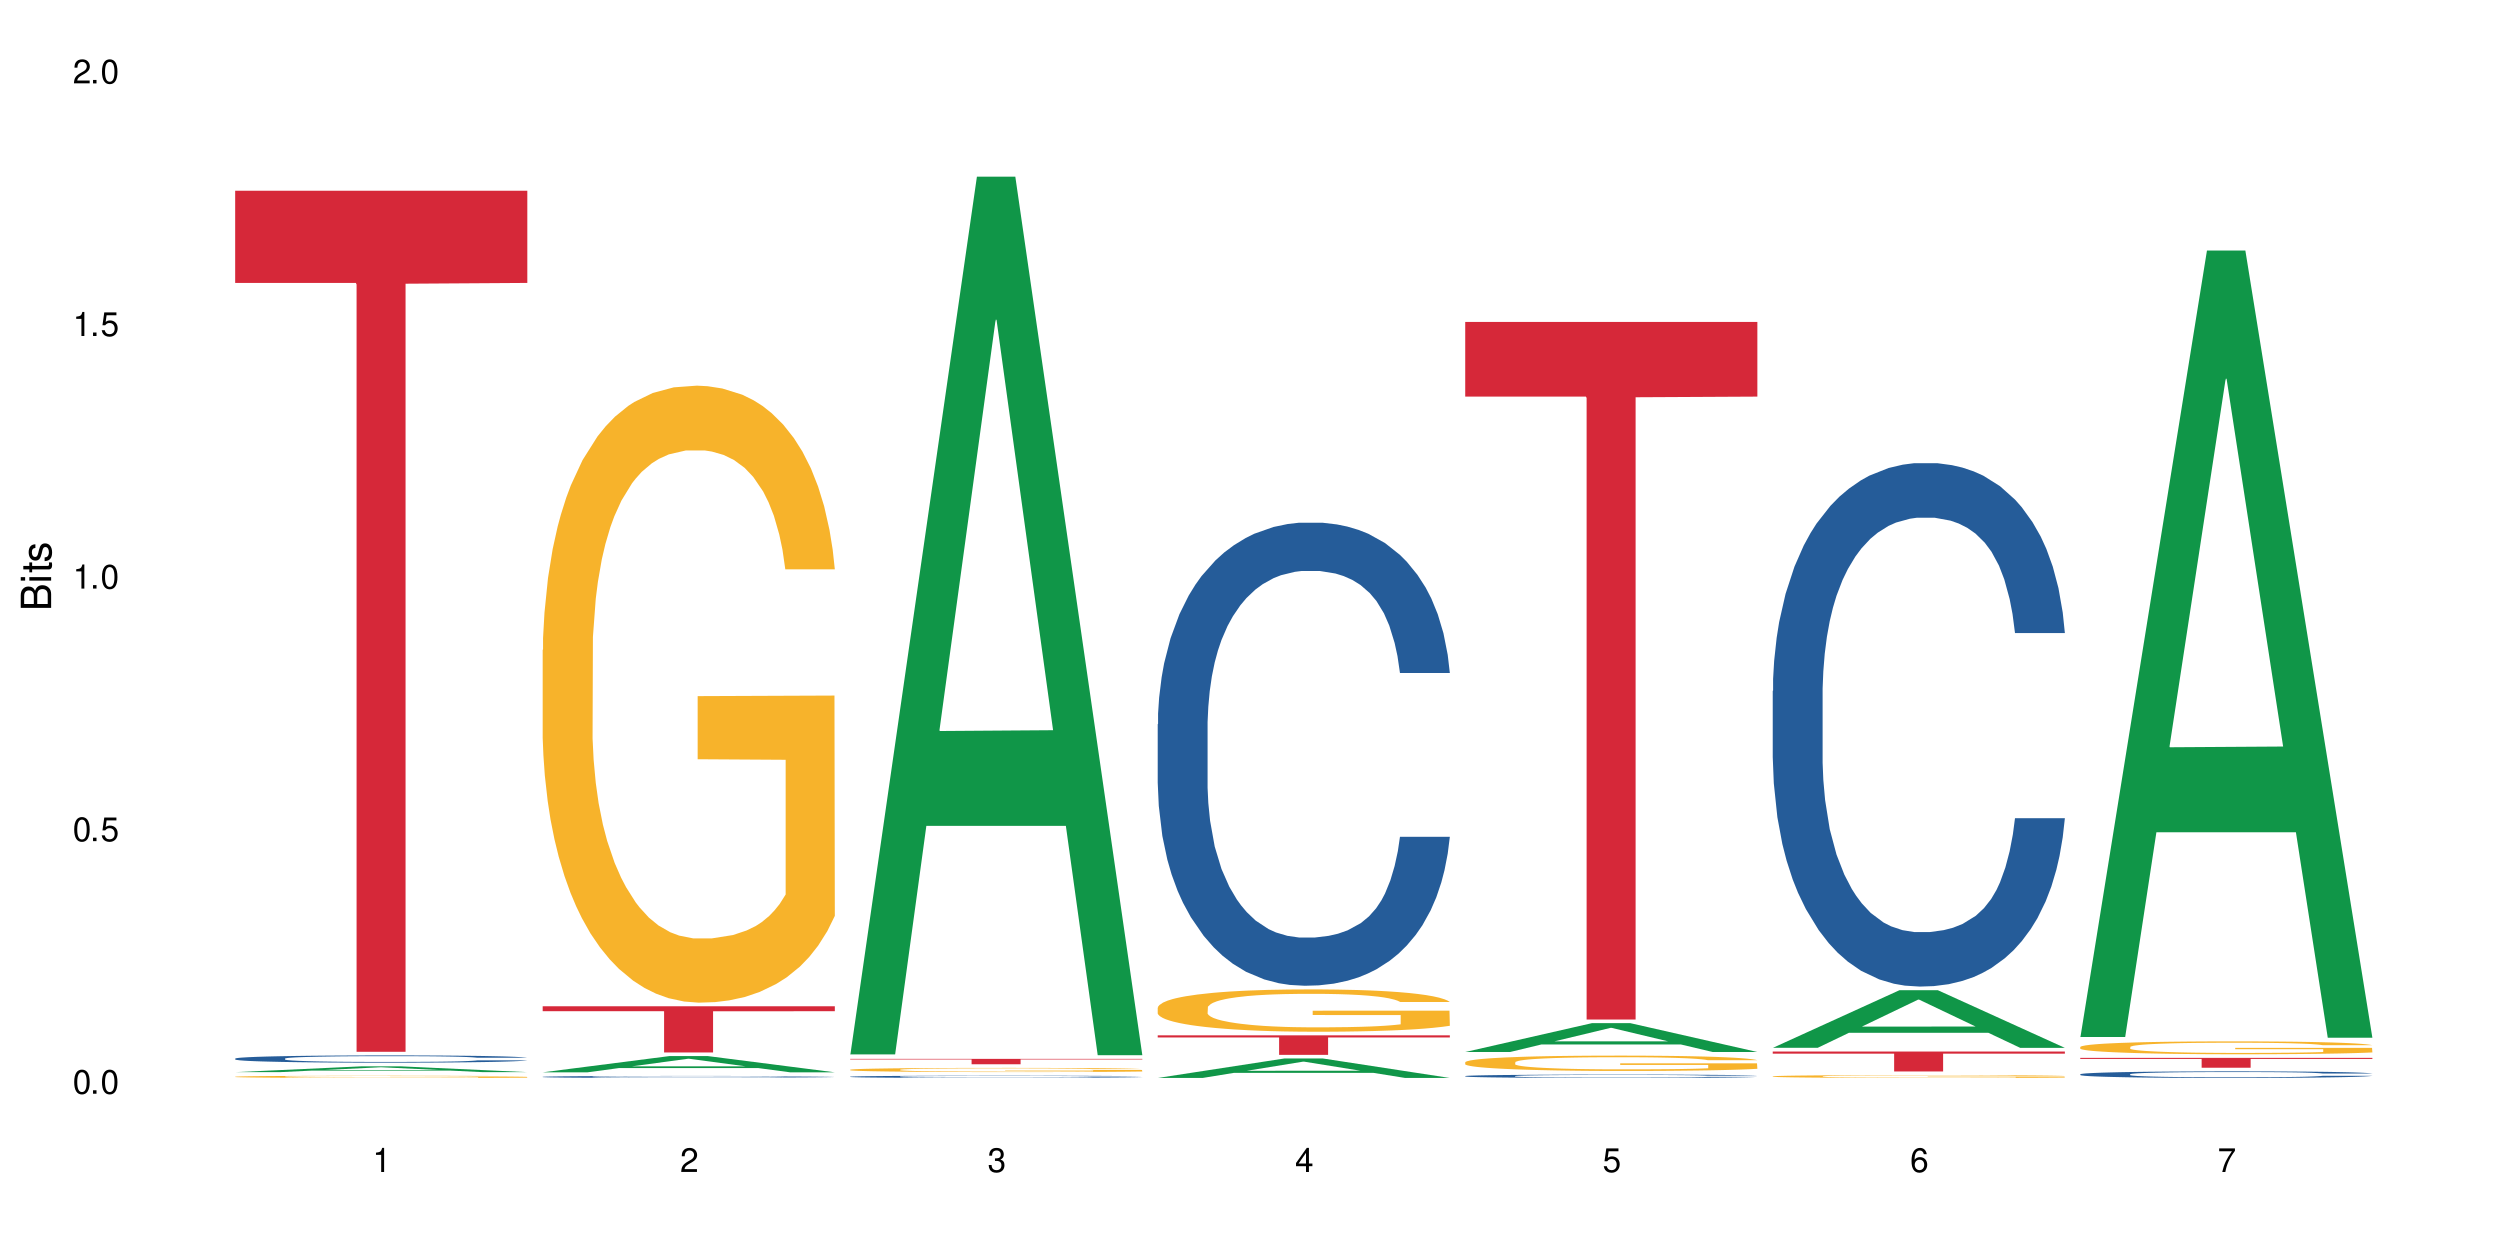
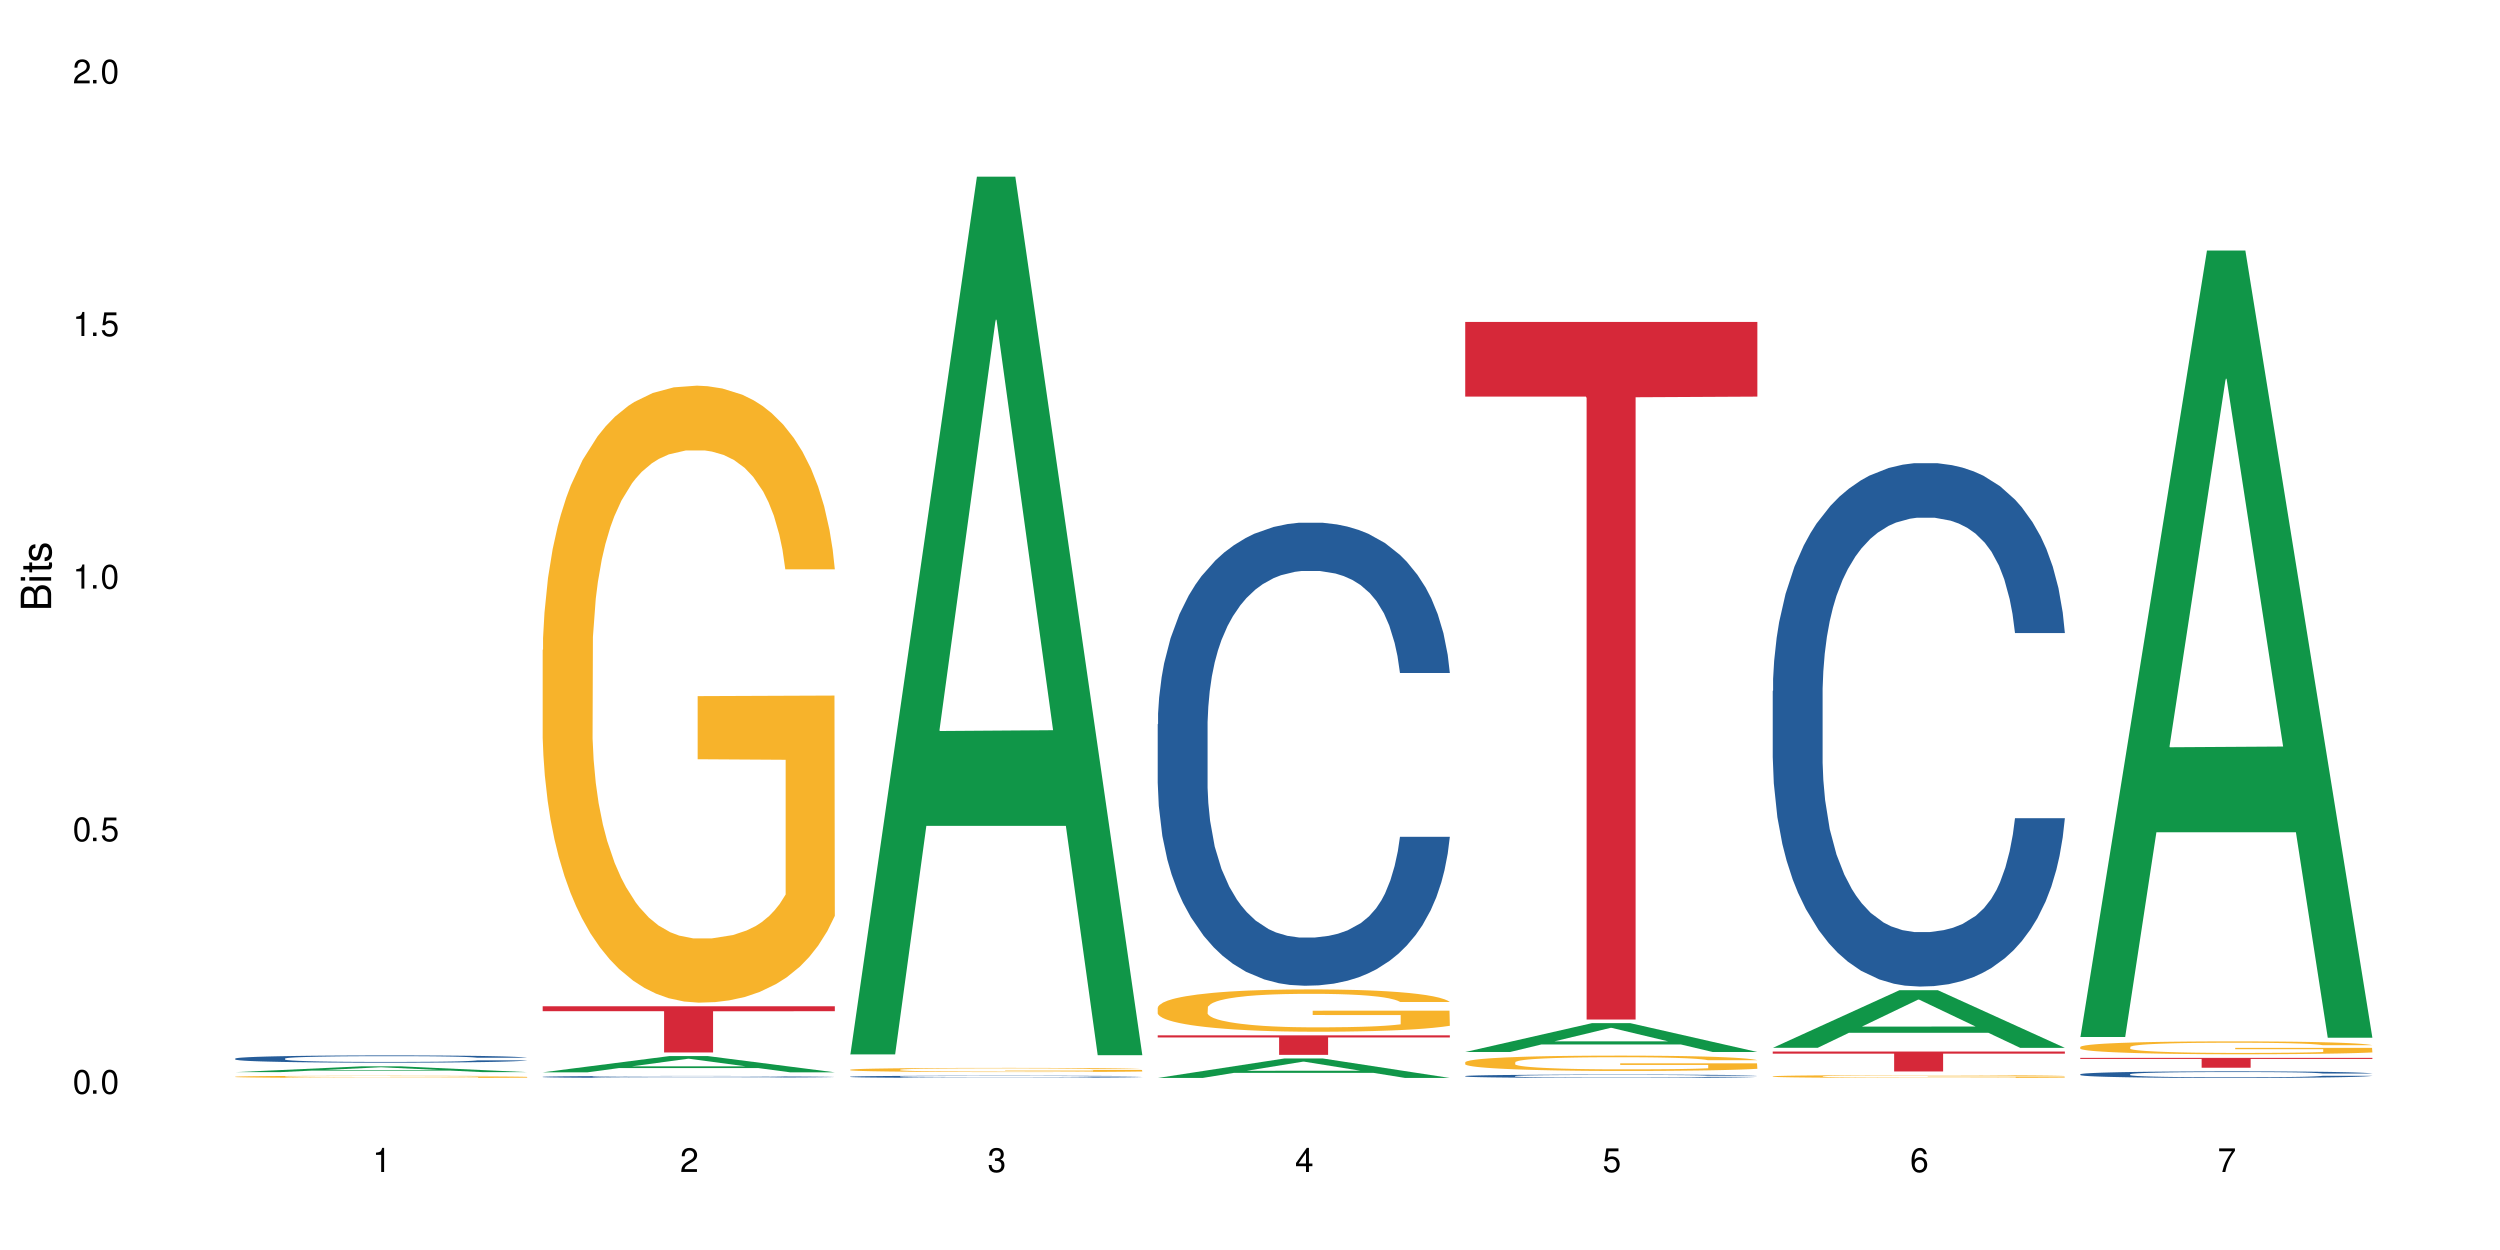
<svg xmlns="http://www.w3.org/2000/svg" xmlns:xlink="http://www.w3.org/1999/xlink" width="720" height="360" viewBox="0 0 720 360">
  <defs>
    <g>
      <g id="glyph-0-0">
</g>
      <g id="glyph-0-1">
        <path d="M 2.641 -6.938 C 2 -6.938 1.422 -6.656 1.078 -6.172 C 0.641 -5.562 0.406 -4.641 0.406 -3.359 C 0.406 -1.016 1.188 0.219 2.641 0.219 C 4.078 0.219 4.859 -1.016 4.859 -3.297 C 4.859 -4.641 4.656 -5.547 4.203 -6.172 C 3.844 -6.656 3.281 -6.938 2.641 -6.938 Z M 2.641 -6.188 C 3.547 -6.188 4 -5.25 4 -3.375 C 4 -1.406 3.562 -0.484 2.625 -0.484 C 1.734 -0.484 1.281 -1.438 1.281 -3.344 C 1.281 -5.25 1.734 -6.188 2.641 -6.188 Z M 2.641 -6.188 " />
      </g>
      <g id="glyph-0-2">
        <path d="M 1.828 -1 L 0.828 -1 L 0.828 0 L 1.828 0 Z M 1.828 -1 " />
      </g>
      <g id="glyph-0-3">
        <path d="M 4.562 -6.797 L 1.062 -6.797 L 0.547 -3.094 L 1.328 -3.094 C 1.719 -3.562 2.047 -3.734 2.578 -3.734 C 3.484 -3.734 4.062 -3.109 4.062 -2.094 C 4.062 -1.125 3.484 -0.531 2.578 -0.531 C 1.828 -0.531 1.375 -0.906 1.188 -1.672 L 0.328 -1.672 C 0.453 -1.109 0.547 -0.844 0.75 -0.594 C 1.125 -0.078 1.828 0.219 2.594 0.219 C 3.969 0.219 4.922 -0.781 4.922 -2.219 C 4.922 -3.562 4.031 -4.484 2.719 -4.484 C 2.25 -4.484 1.859 -4.359 1.469 -4.062 L 1.734 -5.969 L 4.562 -5.969 Z M 4.562 -6.797 " />
      </g>
      <g id="glyph-0-4">
        <path d="M 2.484 -4.938 L 2.484 0 L 3.328 0 L 3.328 -6.938 L 2.766 -6.938 C 2.469 -5.875 2.281 -5.734 0.984 -5.562 L 0.984 -4.938 Z M 2.484 -4.938 " />
      </g>
      <g id="glyph-0-5">
        <path d="M 4.859 -0.828 L 1.281 -0.828 C 1.359 -1.406 1.672 -1.781 2.5 -2.281 L 3.469 -2.828 C 4.406 -3.344 4.906 -4.062 4.906 -4.906 C 4.906 -5.484 4.672 -6.031 4.266 -6.406 C 3.859 -6.766 3.375 -6.938 2.719 -6.938 C 1.859 -6.938 1.219 -6.625 0.844 -6.031 C 0.609 -5.672 0.5 -5.234 0.484 -4.531 L 1.328 -4.531 C 1.359 -5.016 1.406 -5.281 1.531 -5.516 C 1.75 -5.938 2.188 -6.203 2.703 -6.203 C 3.469 -6.203 4.031 -5.641 4.031 -4.891 C 4.031 -4.344 3.719 -3.859 3.125 -3.516 L 2.234 -3 C 0.812 -2.172 0.406 -1.531 0.328 -0.016 L 4.859 -0.016 Z M 4.859 -0.828 " />
      </g>
      <g id="glyph-0-6">
        <path d="M 2.125 -3.188 L 2.578 -3.188 C 3.5 -3.188 3.984 -2.766 3.984 -1.922 C 3.984 -1.062 3.469 -0.531 2.594 -0.531 C 1.656 -0.531 1.203 -1 1.156 -2.016 L 0.312 -2.016 C 0.344 -1.453 0.438 -1.094 0.609 -0.781 C 0.953 -0.109 1.625 0.219 2.547 0.219 C 3.953 0.219 4.859 -0.625 4.859 -1.938 C 4.859 -2.828 4.516 -3.297 3.703 -3.594 C 4.344 -3.844 4.656 -4.328 4.656 -5.031 C 4.656 -6.219 3.875 -6.938 2.578 -6.938 C 1.203 -6.938 0.484 -6.172 0.453 -4.703 L 1.297 -4.703 C 1.312 -5.125 1.344 -5.359 1.453 -5.578 C 1.641 -5.969 2.062 -6.203 2.594 -6.203 C 3.344 -6.203 3.797 -5.75 3.797 -5 C 3.797 -4.516 3.609 -4.219 3.25 -4.047 C 3.016 -3.953 2.703 -3.922 2.125 -3.906 Z M 2.125 -3.188 " />
      </g>
      <g id="glyph-0-7">
        <path d="M 3.141 -1.672 L 3.141 0 L 3.984 0 L 3.984 -1.672 L 4.984 -1.672 L 4.984 -2.438 L 3.984 -2.438 L 3.984 -6.938 L 3.359 -6.938 L 0.266 -2.578 L 0.266 -1.672 Z M 3.141 -2.438 L 1 -2.438 L 3.141 -5.5 Z M 3.141 -2.438 " />
      </g>
      <g id="glyph-0-8">
        <path d="M 4.781 -5.125 C 4.609 -6.266 3.891 -6.938 2.844 -6.938 C 2.094 -6.938 1.422 -6.578 1.031 -5.953 C 0.594 -5.266 0.406 -4.422 0.406 -3.172 C 0.406 -2 0.578 -1.25 0.984 -0.641 C 1.359 -0.078 1.953 0.219 2.703 0.219 C 3.984 0.219 4.922 -0.75 4.922 -2.094 C 4.922 -3.375 4.062 -4.281 2.844 -4.281 C 2.172 -4.281 1.641 -4.031 1.281 -3.516 C 1.281 -5.234 1.828 -6.188 2.797 -6.188 C 3.391 -6.188 3.797 -5.797 3.938 -5.125 Z M 2.734 -3.531 C 3.547 -3.531 4.062 -2.953 4.062 -2.031 C 4.062 -1.156 3.484 -0.531 2.703 -0.531 C 1.922 -0.531 1.328 -1.188 1.328 -2.078 C 1.328 -2.938 1.906 -3.531 2.734 -3.531 Z M 2.734 -3.531 " />
      </g>
      <g id="glyph-0-9">
        <path d="M 4.984 -6.797 L 0.438 -6.797 L 0.438 -5.969 L 4.109 -5.969 C 2.5 -3.656 1.828 -2.234 1.328 0 L 2.219 0 C 2.594 -2.172 3.453 -4.047 4.984 -6.094 Z M 4.984 -6.797 " />
      </g>
      <g id="glyph-1-0">
</g>
      <g id="glyph-1-1">
        <path d="M 0 -0.953 L 0 -4.891 C 0 -5.719 -0.234 -6.344 -0.734 -6.797 C -1.188 -7.234 -1.812 -7.469 -2.5 -7.469 C -3.547 -7.469 -4.188 -7 -4.625 -5.875 C -4.984 -6.688 -5.625 -7.094 -6.531 -7.094 C -7.172 -7.094 -7.734 -6.859 -8.141 -6.391 C -8.562 -5.922 -8.75 -5.344 -8.75 -4.5 L -8.75 -0.953 Z M -4.984 -2.062 L -7.766 -2.062 L -7.766 -4.219 C -7.766 -4.844 -7.688 -5.203 -7.453 -5.5 C -7.219 -5.812 -6.859 -5.969 -6.375 -5.969 C -5.891 -5.969 -5.531 -5.812 -5.297 -5.5 C -5.062 -5.203 -4.984 -4.844 -4.984 -4.219 Z M -0.984 -2.062 L -4 -2.062 L -4 -4.781 C -4 -5.766 -3.438 -6.359 -2.484 -6.359 C -1.547 -6.359 -0.984 -5.766 -0.984 -4.781 Z M -0.984 -2.062 " />
      </g>
      <g id="glyph-1-2">
        <path d="M -6.281 -1.797 L -6.281 -0.797 L 0 -0.797 L 0 -1.797 Z M -8.75 -1.797 L -8.75 -0.797 L -7.484 -0.797 L -7.484 -1.797 Z M -8.75 -1.797 " />
      </g>
      <g id="glyph-1-3">
        <path d="M -6.281 -3.047 L -6.281 -2.016 L -8.016 -2.016 L -8.016 -1.016 L -6.281 -1.016 L -6.281 -0.172 L -5.469 -0.172 L -5.469 -1.016 L -0.719 -1.016 C -0.078 -1.016 0.281 -1.453 0.281 -2.234 C 0.281 -2.5 0.25 -2.719 0.188 -3.047 L -0.641 -3.047 C -0.609 -2.906 -0.594 -2.766 -0.594 -2.562 C -0.594 -2.141 -0.719 -2.016 -1.156 -2.016 L -5.469 -2.016 L -5.469 -3.047 Z M -6.281 -3.047 " />
      </g>
      <g id="glyph-1-4">
        <path d="M -4.531 -5.25 C -5.766 -5.25 -6.469 -4.422 -6.469 -2.969 C -6.469 -1.516 -5.719 -0.562 -4.547 -0.562 C -3.562 -0.562 -3.094 -1.062 -2.734 -2.562 L -2.516 -3.484 C -2.344 -4.188 -2.094 -4.469 -1.641 -4.469 C -1.047 -4.469 -0.641 -3.875 -0.641 -3 C -0.641 -2.453 -0.797 -2 -1.062 -1.75 C -1.25 -1.594 -1.422 -1.531 -1.875 -1.469 L -1.875 -0.406 C -0.422 -0.453 0.281 -1.266 0.281 -2.922 C 0.281 -4.5 -0.5 -5.516 -1.719 -5.516 C -2.656 -5.516 -3.172 -4.984 -3.469 -3.734 L -3.703 -2.766 C -3.891 -1.953 -4.156 -1.609 -4.594 -1.609 C -5.188 -1.609 -5.547 -2.125 -5.547 -2.938 C -5.547 -3.75 -5.203 -4.172 -4.531 -4.203 Z M -4.531 -5.25 " />
      </g>
    </g>
  </defs>
-   <rect x="-72" y="-36" width="864" height="432" fill="rgb(100%, 100%, 100%)" fill-opacity="1" />
  <path fill-rule="nonzero" fill="rgb(6.275%, 58.824%, 28.235%)" fill-opacity="1" d="M 67.73 308.777 L 67.82 308.777 L 104.227 307.098 L 115.281 307.098 L 151.867 308.777 L 139.012 308.777 L 129.844 308.34 L 89.664 308.34 L 80.676 308.777 L 67.73 308.777 L 93.527 308.156 L 126.156 308.156 L 109.887 307.371 L 109.707 307.371 L 109.527 307.375 L 93.438 308.156 L 93.527 308.156 Z M 67.73 308.777 " />
  <path fill-rule="nonzero" fill="rgb(14.51%, 36.078%, 60%)" fill-opacity="1" d="M 67.73 304.871 L 67.832 304.867 L 67.832 304.82 L 68.141 304.75 L 68.859 304.656 L 69.578 304.594 L 71.426 304.48 L 73.988 304.371 L 76.656 304.289 L 78.605 304.238 L 80.352 304.199 L 84.352 304.129 L 86.918 304.094 L 89.688 304.059 L 93.074 304.027 L 95.535 304.008 L 101.078 303.977 L 105.18 303.965 L 108.363 303.957 L 115.238 303.957 L 119.34 303.965 L 122.316 303.977 L 125.598 303.992 L 128.371 304.008 L 133.191 304.051 L 137.5 304.102 L 139.449 304.133 L 142.527 304.195 L 144.891 304.25 L 146.531 304.301 L 148.379 304.371 L 150.02 304.457 L 151.25 304.555 L 151.867 304.637 L 137.5 304.637 L 136.785 304.562 L 135.961 304.5 L 134.422 304.422 L 132.883 304.367 L 130.73 304.312 L 128.781 304.277 L 126.113 304.238 L 123.754 304.215 L 121.289 304.199 L 118.93 304.188 L 114.414 304.176 L 109.184 304.176 L 107.234 304.18 L 103.23 304.195 L 101.078 304.207 L 98 304.234 L 95.844 304.262 L 93.281 304.301 L 91.535 304.332 L 89.379 304.383 L 87.84 304.426 L 86.098 304.488 L 85.07 304.535 L 84.148 304.59 L 83.328 304.652 L 82.711 304.719 L 82.301 304.793 L 82.094 304.859 L 82.094 305.156 L 82.301 305.227 L 82.812 305.305 L 84.148 305.422 L 86.098 305.523 L 88.355 305.605 L 90.508 305.664 L 91.742 305.691 L 93.383 305.719 L 95.945 305.758 L 99.641 305.797 L 101.797 305.812 L 105.078 305.828 L 108.465 305.836 L 112.98 305.836 L 116.98 305.828 L 119.648 305.816 L 122.418 305.801 L 126.215 305.77 L 128.574 305.738 L 130.629 305.703 L 132.168 305.668 L 133.191 305.637 L 134.73 305.578 L 135.961 305.512 L 136.887 305.445 L 137.5 305.379 L 151.867 305.379 L 151.25 305.457 L 150.328 305.531 L 149.402 305.586 L 147.969 305.652 L 146.324 305.711 L 143.965 305.781 L 142.016 305.824 L 139.449 305.871 L 137.09 305.906 L 134.527 305.941 L 130.73 305.98 L 128.266 306 L 125.598 306.016 L 122.418 306.031 L 118.418 306.043 L 114.109 306.051 L 110.105 306.055 L 105.797 306.051 L 102.617 306.043 L 98.41 306.023 L 93.176 305.992 L 89.379 305.953 L 86.406 305.918 L 83.84 305.879 L 80.969 305.828 L 77.273 305.742 L 75.016 305.68 L 73.477 305.625 L 71.734 305.551 L 70.5 305.484 L 69.066 305.375 L 68.039 305.238 L 67.73 305.133 Z M 67.73 304.871 " />
  <path fill-rule="nonzero" fill="rgb(96.863%, 70.196%, 16.863%)" fill-opacity="1" d="M 67.73 310.094 L 67.832 310.094 L 67.832 310.082 L 68.242 310.055 L 69.27 310.02 L 70.605 309.988 L 72.039 309.965 L 72.965 309.953 L 74.504 309.938 L 75.836 309.922 L 79.223 309.898 L 83.531 309.875 L 85.891 309.863 L 88.559 309.852 L 92.355 309.844 L 94.102 309.84 L 99.438 309.828 L 105.488 309.824 L 112.16 309.82 L 115.238 309.82 L 119.441 309.824 L 125.188 309.832 L 128.473 309.836 L 131.039 309.844 L 133.707 309.852 L 136.988 309.863 L 140.066 309.875 L 142.527 309.891 L 144.992 309.906 L 147.043 309.926 L 148.789 309.945 L 150.328 309.969 L 151.25 309.988 L 151.867 310.012 L 137.605 310.012 L 136.785 309.988 L 135.859 309.973 L 134.32 309.953 L 131.242 309.93 L 128.371 309.914 L 125.906 309.906 L 122.828 309.898 L 119.855 309.895 L 116.469 309.891 L 114.414 309.887 L 108.977 309.887 L 104.055 309.891 L 101.18 309.898 L 99.129 309.902 L 96.254 309.91 L 94.512 309.918 L 93.484 309.922 L 90.406 309.938 L 88.355 309.957 L 87.227 309.965 L 85.789 309.984 L 84.762 310 L 83.633 310.023 L 83.02 310.039 L 82.199 310.078 L 82.094 310.184 L 82.402 310.203 L 83.02 310.23 L 83.84 310.25 L 86.301 310.289 L 88.457 310.312 L 90.305 310.324 L 91.742 310.336 L 94.512 310.352 L 95.641 310.355 L 98.309 310.367 L 101.078 310.375 L 104.465 310.383 L 107.027 310.387 L 116.363 310.387 L 122.52 310.383 L 126.422 310.379 L 129.09 310.375 L 130.832 310.371 L 132.988 310.363 L 134.527 310.359 L 135.961 310.352 L 137.707 310.344 L 137.707 310.203 L 112.363 310.203 L 112.363 310.141 L 151.762 310.141 L 151.867 310.363 L 149.711 310.379 L 147.043 310.395 L 144.48 310.406 L 141.812 310.418 L 138.016 310.43 L 134.938 310.434 L 130.215 310.441 L 125.906 310.449 L 121.395 310.453 L 108.465 310.453 L 103.949 310.449 L 100.359 310.445 L 97.074 310.438 L 93.793 310.43 L 89.688 310.418 L 87.02 310.41 L 84.25 310.398 L 81.48 310.383 L 79.016 310.367 L 77.375 310.355 L 75.734 310.34 L 73.988 310.324 L 72.348 310.305 L 71.117 310.285 L 69.988 310.266 L 69.168 310.246 L 68.348 310.223 L 67.938 310.199 L 67.73 310.184 Z M 67.73 310.094 " />
-   <path fill-rule="nonzero" fill="rgb(83.922%, 15.686%, 22.353%)" fill-opacity="1" d="M 67.73 54.934 L 151.867 54.934 L 151.867 81.48 L 116.801 81.711 L 116.801 302.914 L 102.695 302.914 L 102.695 81.945 L 102.488 81.48 L 67.73 81.48 Z M 67.73 54.934 " />
  <path fill-rule="nonzero" fill="rgb(6.275%, 58.824%, 28.235%)" fill-opacity="1" d="M 156.293 308.824 L 156.383 308.82 L 192.789 304.152 L 203.844 304.152 L 240.43 308.832 L 227.574 308.832 L 218.406 307.609 L 178.227 307.609 L 169.238 308.824 L 156.293 308.824 L 182.094 307.105 L 214.723 307.102 L 198.453 304.918 L 198.273 304.914 L 198.094 304.926 L 182.004 307.102 L 182.094 307.105 Z M 156.293 308.824 " />
  <path fill-rule="nonzero" fill="rgb(14.51%, 36.078%, 60%)" fill-opacity="1" d="M 156.293 310.125 L 156.398 310.125 L 156.398 310.113 L 156.703 310.094 L 157.422 310.066 L 158.141 310.051 L 159.988 310.02 L 162.555 309.988 L 165.223 309.965 L 167.172 309.949 L 168.914 309.941 L 172.918 309.922 L 175.48 309.91 L 178.25 309.902 L 181.637 309.891 L 184.102 309.887 L 189.641 309.879 L 193.746 309.875 L 196.926 309.871 L 203.801 309.871 L 207.902 309.875 L 210.879 309.879 L 214.164 309.883 L 216.934 309.887 L 221.754 309.898 L 226.066 309.914 L 228.016 309.922 L 231.094 309.938 L 233.453 309.953 L 235.094 309.969 L 236.941 309.988 L 238.582 310.012 L 239.812 310.039 L 240.43 310.062 L 226.066 310.062 L 225.348 310.039 L 224.527 310.023 L 222.988 310 L 221.449 309.988 L 219.293 309.973 L 217.344 309.961 L 214.676 309.949 L 212.316 309.945 L 209.855 309.941 L 207.492 309.938 L 202.98 309.934 L 195.797 309.934 L 191.797 309.938 L 189.641 309.941 L 186.562 309.949 L 184.406 309.957 L 181.844 309.969 L 180.098 309.977 L 177.945 309.988 L 176.406 310.004 L 174.66 310.02 L 173.633 310.035 L 172.711 310.047 L 171.891 310.066 L 171.273 310.086 L 170.863 310.105 L 170.66 310.121 L 170.66 310.207 L 170.863 310.223 L 171.379 310.246 L 172.711 310.277 L 174.66 310.309 L 176.918 310.328 L 179.074 310.344 L 180.305 310.352 L 181.945 310.363 L 184.512 310.371 L 188.203 310.383 L 190.359 310.387 L 193.641 310.391 L 197.027 310.395 L 201.543 310.395 L 205.543 310.391 L 208.211 310.387 L 210.98 310.383 L 214.777 310.375 L 217.137 310.367 L 219.191 310.355 L 220.73 310.348 L 221.754 310.34 L 223.293 310.32 L 224.527 310.305 L 225.449 310.285 L 226.066 310.266 L 240.43 310.266 L 239.812 310.289 L 238.891 310.309 L 237.969 310.324 L 236.531 310.344 L 234.891 310.359 L 232.527 310.379 L 230.578 310.391 L 228.016 310.402 L 225.656 310.414 L 223.09 310.422 L 219.293 310.434 L 216.832 310.438 L 214.164 310.441 L 210.98 310.449 L 206.98 310.449 L 202.672 310.453 L 194.359 310.453 L 191.18 310.449 L 186.973 310.445 L 181.738 310.438 L 177.945 310.426 L 174.969 310.418 L 172.402 310.406 L 169.531 310.391 L 165.836 310.367 L 163.578 310.352 L 162.039 310.336 L 160.297 310.312 L 159.066 310.297 L 157.629 310.266 L 156.602 310.227 L 156.293 310.199 Z M 156.293 310.125 " />
  <path fill-rule="nonzero" fill="rgb(96.863%, 70.196%, 16.863%)" fill-opacity="1" d="M 156.293 187.176 L 156.398 187.016 L 156.398 183.77 L 156.809 176.465 L 157.832 166.406 L 159.168 158.129 L 160.605 151.637 L 161.527 148.23 L 163.066 143.359 L 164.398 139.789 L 167.785 132.488 L 172.094 125.672 L 174.457 122.75 L 177.121 119.992 L 180.918 116.91 L 182.664 115.773 L 188 113.176 L 194.051 111.555 L 200.723 111.066 L 203.801 111.23 L 208.008 111.879 L 213.754 113.664 L 217.035 115.285 L 219.602 116.91 L 222.27 119.02 L 225.551 122.266 L 228.629 126.16 L 231.094 130.055 L 233.555 134.922 L 235.605 140.113 L 237.352 145.793 L 238.891 152.609 L 239.812 158.289 L 240.43 163.969 L 226.168 163.969 L 225.348 158.289 L 224.422 153.91 L 222.883 148.555 L 221.344 144.66 L 219.805 141.574 L 216.934 137.355 L 214.473 134.758 L 211.395 132.488 L 208.418 131.027 L 205.031 130.055 L 202.98 129.73 L 197.543 129.73 L 192.617 130.863 L 189.742 132.164 L 187.691 133.461 L 184.816 135.895 L 183.074 137.844 L 182.047 139.141 L 178.969 144.172 L 176.918 148.715 L 175.789 151.801 L 174.352 156.668 L 173.328 161.051 L 172.199 167.539 L 171.582 172.41 L 170.762 183.445 L 170.66 212.656 L 170.965 218.82 L 171.582 225.477 L 172.402 231.316 L 173.633 237.484 L 174.867 242.191 L 177.02 248.52 L 178.867 252.738 L 180.305 255.5 L 183.074 259.879 L 184.203 261.34 L 186.871 264.262 L 189.641 266.535 L 193.027 268.48 L 195.59 269.453 L 199.695 270.266 L 204.93 270.266 L 211.086 269.293 L 214.984 267.992 L 217.652 266.695 L 219.395 265.559 L 221.551 263.773 L 223.09 262.152 L 224.527 260.367 L 226.27 257.609 L 226.27 218.82 L 200.926 218.66 L 200.926 200.484 L 240.328 200.32 L 240.43 263.773 L 238.273 268.156 L 235.605 272.375 L 233.043 275.621 L 230.375 278.379 L 226.578 281.465 L 223.5 283.41 L 218.781 285.684 L 214.473 287.145 L 209.957 288.117 L 205.953 288.605 L 201.234 288.766 L 197.027 288.441 L 192.512 287.469 L 188.922 286.168 L 185.641 284.547 L 182.355 282.438 L 178.25 279.027 L 175.582 276.27 L 172.812 272.863 L 170.043 268.805 L 167.582 264.422 L 165.938 261.016 L 164.297 257.121 L 162.555 252.254 L 160.91 246.734 L 159.68 241.703 L 158.551 236.023 L 157.73 230.668 L 156.91 223.367 L 156.5 217.523 L 156.293 212.492 Z M 156.293 187.176 " />
  <path fill-rule="nonzero" fill="rgb(83.922%, 15.686%, 22.353%)" fill-opacity="1" d="M 156.293 289.809 L 240.43 289.809 L 240.43 291.23 L 205.363 291.246 L 205.363 303.109 L 191.258 303.109 L 191.258 291.258 L 191.051 291.23 L 156.293 291.23 Z M 156.293 289.809 " />
  <path fill-rule="nonzero" fill="rgb(6.275%, 58.824%, 28.235%)" fill-opacity="1" d="M 244.859 303.668 L 244.949 303.43 L 281.352 50.871 L 292.41 50.871 L 328.992 303.906 L 316.141 303.906 L 306.969 237.855 L 266.789 237.855 L 257.801 303.668 L 244.859 303.668 L 270.656 210.531 L 303.285 210.297 L 287.016 92.211 L 286.836 91.977 L 286.656 92.688 L 270.566 210.297 L 270.656 210.531 Z M 244.859 303.668 " />
  <path fill-rule="nonzero" fill="rgb(14.51%, 36.078%, 60%)" fill-opacity="1" d="M 244.859 310.086 L 244.961 310.082 L 244.961 310.07 L 245.27 310.047 L 245.988 310.02 L 246.703 310 L 248.551 309.965 L 251.117 309.93 L 253.785 309.902 L 255.734 309.887 L 257.477 309.875 L 261.48 309.852 L 264.043 309.84 L 266.816 309.832 L 270.199 309.82 L 272.664 309.816 L 278.203 309.805 L 282.309 309.801 L 296.469 309.801 L 299.441 309.805 L 302.727 309.809 L 305.496 309.816 L 310.32 309.828 L 314.629 309.844 L 316.578 309.855 L 319.656 309.875 L 322.016 309.891 L 323.656 309.906 L 325.504 309.93 L 327.145 309.957 L 328.379 309.988 L 328.992 310.012 L 314.629 310.012 L 313.91 309.988 L 313.09 309.969 L 311.551 309.945 L 310.012 309.93 L 307.855 309.91 L 305.906 309.898 L 303.238 309.887 L 300.879 309.879 L 298.418 309.875 L 296.059 309.871 L 291.543 309.867 L 286.309 309.867 L 284.359 309.871 L 280.359 309.875 L 278.203 309.879 L 275.125 309.887 L 272.973 309.895 L 270.406 309.906 L 268.66 309.918 L 266.508 309.934 L 264.969 309.945 L 263.223 309.965 L 262.199 309.98 L 261.273 309.996 L 260.453 310.016 L 259.84 310.039 L 259.426 310.059 L 259.223 310.082 L 259.223 310.176 L 259.426 310.195 L 259.941 310.219 L 261.273 310.258 L 263.223 310.289 L 265.48 310.312 L 267.637 310.332 L 268.867 310.34 L 270.508 310.352 L 273.074 310.363 L 276.77 310.375 L 278.922 310.379 L 282.207 310.383 L 285.59 310.387 L 290.105 310.387 L 294.109 310.383 L 296.773 310.379 L 299.547 310.375 L 303.344 310.367 L 305.703 310.355 L 307.754 310.344 L 309.293 310.332 L 310.32 310.324 L 311.859 310.305 L 313.09 310.285 L 314.012 310.266 L 314.629 310.242 L 328.992 310.242 L 328.379 310.266 L 327.453 310.289 L 326.531 310.309 L 325.094 310.328 L 323.453 310.348 L 321.094 310.367 L 319.145 310.383 L 316.578 310.398 L 314.219 310.41 L 311.652 310.418 L 307.855 310.43 L 305.395 310.438 L 302.727 310.441 L 299.547 310.445 L 295.543 310.449 L 291.234 310.453 L 282.926 310.453 L 279.742 310.449 L 275.535 310.445 L 270.305 310.434 L 266.508 310.422 L 263.531 310.41 L 260.965 310.398 L 258.094 310.383 L 254.398 310.355 L 252.145 310.336 L 250.605 310.32 L 248.859 310.297 L 247.629 310.277 L 246.191 310.242 L 245.164 310.199 L 244.859 310.168 Z M 244.859 310.086 " />
  <path fill-rule="nonzero" fill="rgb(96.863%, 70.196%, 16.863%)" fill-opacity="1" d="M 244.859 308.07 L 244.961 308.07 L 244.961 308.047 L 245.371 307.996 L 246.398 307.93 L 247.73 307.875 L 249.168 307.828 L 250.09 307.809 L 251.629 307.773 L 252.965 307.75 L 256.348 307.699 L 260.66 307.652 L 263.02 307.633 L 265.688 307.617 L 269.484 307.594 L 271.227 307.586 L 276.562 307.57 L 282.617 307.559 L 289.285 307.555 L 292.363 307.555 L 296.57 307.562 L 302.316 307.574 L 305.598 307.582 L 308.164 307.594 L 310.832 307.609 L 314.117 307.633 L 317.195 307.656 L 319.656 307.684 L 322.117 307.715 L 324.172 307.75 L 325.914 307.789 L 327.453 307.836 L 328.379 307.875 L 328.992 307.914 L 314.73 307.914 L 313.91 307.875 L 312.988 307.844 L 311.449 307.809 L 309.91 307.781 L 308.371 307.762 L 305.496 307.734 L 303.035 307.715 L 299.957 307.699 L 296.98 307.691 L 293.594 307.684 L 291.543 307.68 L 286.105 307.68 L 281.18 307.688 L 278.309 307.699 L 276.254 307.707 L 273.383 307.723 L 271.637 307.738 L 270.613 307.746 L 267.535 307.781 L 265.48 307.809 L 264.352 307.832 L 262.918 307.863 L 261.891 307.895 L 260.762 307.938 L 260.145 307.969 L 259.324 308.047 L 259.223 308.242 L 259.531 308.285 L 260.145 308.328 L 260.965 308.367 L 262.199 308.41 L 263.43 308.441 L 265.582 308.484 L 267.43 308.516 L 268.867 308.531 L 271.637 308.562 L 272.766 308.57 L 275.434 308.59 L 278.203 308.605 L 281.59 308.621 L 284.156 308.625 L 288.258 308.633 L 293.492 308.633 L 299.648 308.625 L 303.547 308.617 L 306.215 308.609 L 307.961 308.602 L 310.113 308.59 L 311.652 308.578 L 313.09 308.566 L 314.832 308.547 L 314.832 308.285 L 289.492 308.281 L 289.492 308.16 L 328.891 308.16 L 328.992 308.59 L 326.84 308.617 L 324.172 308.648 L 321.605 308.668 L 318.938 308.688 L 315.141 308.707 L 312.062 308.723 L 307.344 308.738 L 303.035 308.746 L 298.52 308.754 L 294.52 308.758 L 289.797 308.758 L 285.59 308.754 L 281.078 308.75 L 277.484 308.738 L 274.203 308.73 L 270.918 308.715 L 266.816 308.691 L 264.148 308.672 L 261.379 308.648 L 258.605 308.621 L 256.145 308.594 L 254.504 308.57 L 252.859 308.543 L 251.117 308.512 L 249.477 308.473 L 248.242 308.438 L 247.113 308.402 L 246.293 308.363 L 245.473 308.316 L 245.062 308.277 L 244.859 308.242 Z M 244.859 308.07 " />
-   <path fill-rule="nonzero" fill="rgb(83.922%, 15.686%, 22.353%)" fill-opacity="1" d="M 244.859 304.949 L 328.992 304.949 L 328.992 305.117 L 293.93 305.117 L 293.93 306.512 L 279.82 306.512 L 279.82 305.121 L 279.617 305.117 L 244.859 305.117 Z M 244.859 304.949 " />
  <path fill-rule="nonzero" fill="rgb(6.275%, 58.824%, 28.235%)" fill-opacity="1" d="M 333.422 310.449 L 333.512 310.441 L 369.914 304.84 L 380.973 304.84 L 417.555 310.453 L 404.703 310.453 L 395.535 308.988 L 355.355 308.988 L 346.363 310.449 L 333.422 310.449 L 359.219 308.383 L 391.848 308.375 L 375.578 305.758 L 375.398 305.75 L 375.219 305.766 L 359.129 308.375 L 359.219 308.383 Z M 333.422 310.449 " />
  <path fill-rule="nonzero" fill="rgb(14.51%, 36.078%, 60%)" fill-opacity="1" d="M 333.422 208.57 L 333.523 208.449 L 333.523 205.523 L 333.832 200.891 L 334.551 195.043 L 335.27 191.02 L 337.113 183.828 L 339.68 176.879 L 342.348 171.516 L 344.297 168.348 L 346.043 165.91 L 350.043 161.398 L 352.609 159.082 L 355.379 157.012 L 358.766 154.938 L 361.227 153.719 L 366.766 151.77 L 370.871 150.914 L 374.051 150.551 L 380.926 150.551 L 385.031 151.035 L 388.008 151.645 L 391.289 152.621 L 394.059 153.719 L 398.883 156.398 L 403.191 159.812 L 405.141 161.766 L 408.219 165.543 L 410.578 169.199 L 412.223 172.367 L 414.066 176.879 L 415.711 182.363 L 416.941 188.582 L 417.555 193.824 L 403.191 193.824 L 402.473 188.945 L 401.652 185.168 L 400.113 180.172 L 398.574 176.637 L 396.422 173.102 L 394.469 170.785 L 391.805 168.469 L 389.441 167.004 L 386.98 165.91 L 384.621 165.176 L 380.105 164.445 L 374.875 164.445 L 372.922 164.688 L 368.922 165.664 L 366.766 166.52 L 363.688 168.223 L 361.535 169.809 L 358.969 172.246 L 357.227 174.32 L 355.07 177.488 L 353.531 180.293 L 351.789 184.316 L 350.762 187.363 L 349.836 190.773 L 349.016 194.797 L 348.402 199.062 L 347.992 203.574 L 347.785 207.961 L 347.785 226.855 L 347.992 231.246 L 348.504 236.363 L 349.836 243.801 L 351.789 250.262 L 354.043 255.379 L 356.199 259.039 L 357.43 260.742 L 359.07 262.695 L 361.637 265.133 L 365.332 267.57 L 367.484 268.547 L 370.77 269.52 L 374.156 270.008 L 378.668 270.008 L 382.672 269.52 L 385.34 268.91 L 388.109 267.938 L 391.906 265.863 L 394.266 263.914 L 396.316 261.598 L 397.855 259.281 L 398.883 257.332 L 400.422 253.551 L 401.652 249.406 L 402.578 245.141 L 403.191 240.996 L 417.555 240.996 L 416.941 245.871 L 416.016 250.625 L 415.094 254.16 L 413.656 258.426 L 412.016 262.207 L 409.656 266.473 L 407.707 269.277 L 405.141 272.324 L 402.781 274.641 L 400.215 276.711 L 396.422 279.148 L 393.957 280.367 L 391.289 281.465 L 388.109 282.441 L 384.109 283.293 L 379.797 283.781 L 375.797 283.902 L 371.488 283.66 L 368.305 283.172 L 364.102 282.074 L 358.867 279.883 L 355.07 277.566 L 352.094 275.25 L 349.531 272.812 L 346.656 269.52 L 342.965 264.156 L 340.707 260.012 L 339.168 256.598 L 337.422 251.844 L 336.191 247.578 L 334.754 240.754 L 333.73 232.098 L 333.422 225.395 Z M 333.422 208.57 " />
  <path fill-rule="nonzero" fill="rgb(96.863%, 70.196%, 16.863%)" fill-opacity="1" d="M 333.422 290.168 L 333.523 290.16 L 333.523 289.934 L 333.934 289.434 L 334.961 288.742 L 336.293 288.176 L 337.73 287.73 L 338.652 287.496 L 340.191 287.164 L 341.527 286.918 L 344.914 286.418 L 349.223 285.949 L 351.582 285.75 L 354.25 285.559 L 358.047 285.348 L 359.789 285.27 L 365.125 285.09 L 371.18 284.98 L 377.848 284.945 L 380.926 284.957 L 385.133 285.004 L 390.879 285.125 L 394.164 285.234 L 396.727 285.348 L 399.395 285.492 L 402.68 285.715 L 405.758 285.98 L 408.219 286.25 L 410.684 286.582 L 412.734 286.941 L 414.477 287.328 L 416.016 287.797 L 416.941 288.188 L 417.555 288.578 L 403.293 288.578 L 402.473 288.188 L 401.551 287.887 L 400.012 287.52 L 398.473 287.25 L 396.934 287.039 L 394.059 286.75 L 391.598 286.574 L 388.52 286.418 L 385.543 286.316 L 382.156 286.25 L 380.105 286.227 L 374.668 286.227 L 369.742 286.305 L 366.871 286.395 L 364.816 286.484 L 361.945 286.648 L 360.199 286.785 L 359.176 286.871 L 356.098 287.219 L 354.043 287.531 L 352.914 287.742 L 351.48 288.074 L 350.453 288.375 L 349.324 288.82 L 348.711 289.156 L 347.887 289.914 L 347.785 291.918 L 348.094 292.34 L 348.711 292.797 L 349.531 293.199 L 350.762 293.621 L 351.992 293.945 L 354.148 294.379 L 355.992 294.668 L 357.43 294.859 L 360.199 295.16 L 361.328 295.258 L 363.996 295.461 L 366.766 295.613 L 370.152 295.75 L 372.719 295.816 L 376.824 295.871 L 382.055 295.871 L 388.211 295.805 L 392.109 295.715 L 394.777 295.625 L 396.523 295.547 L 398.676 295.426 L 400.215 295.312 L 401.652 295.191 L 403.398 295.004 L 403.398 292.34 L 378.055 292.328 L 378.055 291.082 L 417.453 291.07 L 417.555 295.426 L 415.402 295.727 L 412.734 296.016 L 410.168 296.238 L 407.5 296.43 L 403.703 296.641 L 400.625 296.773 L 395.906 296.93 L 391.598 297.027 L 387.082 297.098 L 383.082 297.129 L 378.363 297.141 L 374.156 297.117 L 369.641 297.051 L 366.051 296.961 L 362.766 296.852 L 359.484 296.707 L 355.379 296.473 L 352.711 296.281 L 349.941 296.051 L 347.172 295.77 L 344.707 295.469 L 343.066 295.238 L 341.426 294.969 L 339.68 294.637 L 338.039 294.258 L 336.809 293.91 L 335.68 293.52 L 334.859 293.152 L 334.035 292.652 L 333.625 292.25 L 333.422 291.906 Z M 333.422 290.168 " />
  <path fill-rule="nonzero" fill="rgb(83.922%, 15.686%, 22.353%)" fill-opacity="1" d="M 333.422 298.184 L 417.555 298.184 L 417.555 298.785 L 382.492 298.789 L 382.492 303.797 L 368.383 303.797 L 368.383 298.793 L 368.18 298.785 L 333.422 298.785 Z M 333.422 298.184 " />
  <path fill-rule="nonzero" fill="rgb(6.275%, 58.824%, 28.235%)" fill-opacity="1" d="M 421.984 302.969 L 422.074 302.961 L 458.48 294.668 L 469.535 294.668 L 506.121 302.977 L 493.266 302.977 L 484.098 300.809 L 443.918 300.809 L 434.93 302.969 L 421.984 302.969 L 447.781 299.91 L 480.41 299.902 L 464.141 296.023 L 463.961 296.016 L 463.781 296.039 L 447.691 299.902 L 447.781 299.91 Z M 421.984 302.969 " />
  <path fill-rule="nonzero" fill="rgb(14.51%, 36.078%, 60%)" fill-opacity="1" d="M 421.984 309.902 L 422.086 309.902 L 422.086 309.883 L 422.395 309.848 L 423.113 309.805 L 423.832 309.777 L 425.68 309.723 L 428.242 309.672 L 430.91 309.633 L 432.859 309.609 L 434.605 309.594 L 438.605 309.559 L 441.172 309.543 L 443.941 309.527 L 447.328 309.512 L 449.789 309.504 L 455.332 309.488 L 459.434 309.484 L 462.617 309.48 L 469.488 309.48 L 473.594 309.484 L 476.57 309.488 L 479.852 309.496 L 482.625 309.504 L 487.445 309.523 L 491.754 309.547 L 493.703 309.562 L 496.781 309.59 L 499.145 309.617 L 500.785 309.641 L 502.633 309.672 L 504.273 309.711 L 505.504 309.758 L 506.121 309.797 L 491.754 309.797 L 491.035 309.762 L 490.215 309.734 L 488.676 309.695 L 487.137 309.672 L 484.984 309.645 L 483.035 309.629 L 480.367 309.609 L 478.008 309.602 L 475.543 309.594 L 473.184 309.586 L 468.668 309.582 L 461.488 309.582 L 457.484 309.59 L 455.332 309.598 L 452.254 309.609 L 450.098 309.621 L 447.531 309.637 L 445.789 309.652 L 443.633 309.676 L 442.094 309.699 L 440.352 309.727 L 439.324 309.75 L 438.402 309.773 L 437.582 309.805 L 436.965 309.836 L 436.555 309.867 L 436.348 309.898 L 436.348 310.039 L 436.555 310.07 L 437.066 310.105 L 438.402 310.16 L 440.352 310.207 L 442.609 310.246 L 444.762 310.273 L 445.992 310.285 L 447.637 310.301 L 450.199 310.316 L 453.895 310.336 L 456.051 310.34 L 459.332 310.348 L 462.719 310.352 L 467.234 310.352 L 471.234 310.348 L 473.902 310.344 L 476.672 310.336 L 480.469 310.32 L 482.828 310.309 L 484.879 310.289 L 486.418 310.273 L 487.445 310.262 L 488.984 310.23 L 490.215 310.203 L 491.141 310.172 L 491.754 310.141 L 506.121 310.141 L 505.504 310.176 L 504.582 310.211 L 503.656 310.238 L 502.223 310.27 L 500.578 310.297 L 498.219 310.328 L 496.27 310.348 L 493.703 310.371 L 491.344 310.387 L 488.781 310.402 L 484.984 310.418 L 482.52 310.43 L 479.852 310.438 L 476.672 310.441 L 472.672 310.449 L 468.363 310.453 L 460.051 310.453 L 456.871 310.449 L 452.664 310.441 L 447.43 310.426 L 443.633 310.406 L 440.66 310.391 L 438.094 310.371 L 435.219 310.348 L 431.527 310.309 L 429.27 310.281 L 427.73 310.254 L 425.984 310.219 L 424.754 310.188 L 423.32 310.141 L 422.293 310.074 L 421.984 310.027 Z M 421.984 309.902 " />
  <path fill-rule="nonzero" fill="rgb(96.863%, 70.196%, 16.863%)" fill-opacity="1" d="M 421.984 305.914 L 422.086 305.906 L 422.086 305.828 L 422.496 305.645 L 423.523 305.395 L 424.859 305.191 L 426.293 305.027 L 427.219 304.945 L 428.758 304.824 L 430.09 304.734 L 433.477 304.551 L 437.785 304.383 L 440.145 304.309 L 442.812 304.242 L 446.609 304.164 L 448.355 304.137 L 453.688 304.074 L 459.742 304.031 L 466.41 304.02 L 469.488 304.023 L 473.695 304.039 L 479.441 304.086 L 482.727 304.125 L 485.293 304.164 L 487.957 304.219 L 491.242 304.297 L 494.32 304.395 L 496.781 304.492 L 499.246 304.613 L 501.297 304.742 L 503.043 304.883 L 504.582 305.055 L 505.504 305.195 L 506.121 305.336 L 491.859 305.336 L 491.035 305.195 L 490.113 305.086 L 488.574 304.953 L 487.035 304.855 L 485.496 304.777 L 482.625 304.672 L 480.16 304.609 L 477.082 304.551 L 474.105 304.516 L 470.723 304.492 L 468.668 304.484 L 463.23 304.484 L 458.305 304.512 L 455.434 304.543 L 453.383 304.578 L 450.508 304.637 L 448.766 304.688 L 447.738 304.719 L 444.66 304.844 L 442.609 304.957 L 441.48 305.031 L 440.043 305.152 L 439.016 305.262 L 437.887 305.426 L 437.273 305.547 L 436.453 305.82 L 436.348 306.547 L 436.656 306.699 L 437.273 306.863 L 438.094 307.008 L 439.324 307.164 L 440.555 307.281 L 442.711 307.438 L 444.559 307.543 L 445.992 307.609 L 448.766 307.719 L 449.895 307.758 L 452.562 307.828 L 455.332 307.887 L 458.715 307.934 L 461.281 307.957 L 465.387 307.977 L 470.617 307.977 L 476.773 307.953 L 480.676 307.922 L 483.34 307.891 L 485.086 307.859 L 487.242 307.816 L 488.781 307.777 L 490.215 307.73 L 491.961 307.664 L 491.961 306.699 L 466.617 306.695 L 466.617 306.242 L 506.016 306.238 L 506.121 307.816 L 503.965 307.926 L 501.297 308.031 L 498.73 308.109 L 496.066 308.18 L 492.27 308.258 L 489.191 308.305 L 484.469 308.359 L 480.16 308.398 L 475.645 308.422 L 471.645 308.434 L 466.926 308.438 L 462.719 308.43 L 458.203 308.406 L 454.613 308.375 L 451.328 308.332 L 448.047 308.281 L 443.941 308.195 L 441.273 308.129 L 438.504 308.043 L 435.734 307.941 L 433.27 307.832 L 431.629 307.746 L 429.988 307.652 L 428.242 307.531 L 426.602 307.395 L 425.371 307.27 L 424.242 307.125 L 423.422 306.992 L 422.602 306.812 L 422.191 306.668 L 421.984 306.543 Z M 421.984 305.914 " />
  <path fill-rule="nonzero" fill="rgb(83.922%, 15.686%, 22.353%)" fill-opacity="1" d="M 421.984 92.719 L 506.121 92.719 L 506.121 114.223 L 471.055 114.41 L 471.055 293.625 L 456.945 293.625 L 456.945 114.602 L 456.742 114.223 L 421.984 114.223 Z M 421.984 92.719 " />
  <path fill-rule="nonzero" fill="rgb(6.275%, 58.824%, 28.235%)" fill-opacity="1" d="M 510.547 301.773 L 510.637 301.758 L 547.043 285.18 L 558.098 285.18 L 594.684 301.789 L 581.828 301.789 L 572.66 297.453 L 532.48 297.453 L 523.492 301.773 L 510.547 301.773 L 536.348 295.66 L 568.977 295.645 L 552.707 287.895 L 552.527 287.879 L 552.348 287.926 L 536.258 295.645 L 536.348 295.66 Z M 510.547 301.773 " />
  <path fill-rule="nonzero" fill="rgb(14.51%, 36.078%, 60%)" fill-opacity="1" d="M 510.547 198.992 L 510.652 198.855 L 510.652 195.547 L 510.957 190.312 L 511.676 183.699 L 512.395 179.152 L 514.242 171.023 L 516.809 163.172 L 519.473 157.109 L 521.426 153.527 L 523.168 150.773 L 527.168 145.676 L 529.734 143.055 L 532.504 140.715 L 535.891 138.371 L 538.355 136.992 L 543.895 134.789 L 548 133.824 L 551.18 133.41 L 558.055 133.41 L 562.156 133.965 L 565.133 134.652 L 568.418 135.754 L 571.188 136.992 L 576.008 140.023 L 580.32 143.883 L 582.27 146.086 L 585.348 150.359 L 587.707 154.492 L 589.348 158.074 L 591.195 163.172 L 592.836 169.371 L 594.066 176.398 L 594.684 182.32 L 580.32 182.32 L 579.602 176.812 L 578.781 172.539 L 577.242 166.891 L 575.703 162.895 L 573.547 158.898 L 571.598 156.281 L 568.93 153.664 L 566.57 152.012 L 564.105 150.773 L 561.746 149.945 L 557.234 149.117 L 552 149.117 L 550.051 149.395 L 546.051 150.496 L 543.895 151.461 L 540.816 153.391 L 538.66 155.18 L 536.098 157.938 L 534.352 160.277 L 532.199 163.859 L 530.66 167.027 L 528.914 171.574 L 527.887 175.02 L 526.965 178.879 L 526.145 183.426 L 525.527 188.246 L 525.117 193.344 L 524.914 198.305 L 524.914 219.66 L 525.117 224.617 L 525.629 230.406 L 526.965 238.809 L 528.914 246.113 L 531.172 251.898 L 533.324 256.031 L 534.559 257.961 L 536.199 260.164 L 538.766 262.922 L 542.457 265.676 L 544.613 266.777 L 547.895 267.879 L 551.281 268.43 L 555.797 268.43 L 559.797 267.879 L 562.465 267.191 L 565.234 266.09 L 569.031 263.746 L 571.391 261.543 L 573.445 258.926 L 574.984 256.309 L 576.008 254.102 L 577.547 249.832 L 578.781 245.148 L 579.703 240.324 L 580.32 235.641 L 594.684 235.641 L 594.066 241.152 L 593.145 246.523 L 592.223 250.52 L 590.785 255.344 L 589.145 259.613 L 586.781 264.438 L 584.832 267.605 L 582.27 271.051 L 579.91 273.668 L 577.344 276.008 L 573.547 278.766 L 571.086 280.141 L 568.418 281.383 L 565.234 282.484 L 561.234 283.449 L 556.926 284 L 552.922 284.137 L 548.613 283.863 L 545.434 283.312 L 541.227 282.07 L 535.992 279.59 L 532.199 276.973 L 529.223 274.355 L 526.656 271.602 L 523.785 267.879 L 520.09 261.816 L 517.832 257.133 L 516.293 253.277 L 514.551 247.902 L 513.316 243.082 L 511.883 235.367 L 510.855 225.582 L 510.547 218.004 Z M 510.547 198.992 " />
  <path fill-rule="nonzero" fill="rgb(96.863%, 70.196%, 16.863%)" fill-opacity="1" d="M 510.547 309.98 L 510.652 309.98 L 510.652 309.965 L 511.062 309.93 L 512.086 309.883 L 513.422 309.848 L 514.855 309.816 L 515.781 309.801 L 517.32 309.777 L 518.652 309.762 L 522.039 309.727 L 526.348 309.695 L 528.707 309.684 L 531.375 309.668 L 535.172 309.656 L 536.918 309.648 L 542.254 309.637 L 548.305 309.629 L 558.055 309.629 L 562.262 309.633 L 568.008 309.641 L 571.289 309.648 L 573.855 309.656 L 576.523 309.664 L 579.805 309.68 L 582.883 309.699 L 585.348 309.715 L 587.809 309.738 L 589.859 309.762 L 591.605 309.789 L 593.145 309.82 L 594.066 309.848 L 594.684 309.875 L 580.422 309.875 L 579.602 309.848 L 578.676 309.828 L 577.137 309.801 L 574.059 309.77 L 571.188 309.75 L 568.723 309.738 L 565.645 309.727 L 562.672 309.719 L 559.285 309.715 L 551.793 309.715 L 546.871 309.719 L 543.996 309.727 L 541.945 309.73 L 539.07 309.742 L 537.328 309.75 L 536.301 309.758 L 533.223 309.781 L 531.172 309.801 L 530.043 309.816 L 528.605 309.84 L 527.582 309.859 L 526.453 309.891 L 525.836 309.914 L 525.016 309.965 L 524.914 310.102 L 525.219 310.129 L 525.836 310.16 L 526.656 310.188 L 527.887 310.215 L 529.121 310.238 L 531.273 310.266 L 533.121 310.285 L 534.559 310.301 L 537.328 310.32 L 538.457 310.328 L 541.125 310.34 L 543.895 310.352 L 547.281 310.359 L 549.844 310.363 L 553.949 310.367 L 559.184 310.367 L 565.34 310.363 L 569.238 310.355 L 571.906 310.352 L 573.648 310.348 L 575.805 310.336 L 577.344 310.328 L 578.781 310.32 L 580.523 310.309 L 580.523 310.129 L 555.18 310.129 L 555.18 310.043 L 594.582 310.043 L 594.684 310.336 L 592.527 310.359 L 589.859 310.379 L 587.297 310.395 L 584.629 310.406 L 580.832 310.418 L 577.754 310.43 L 573.035 310.441 L 568.723 310.445 L 564.211 310.449 L 560.207 310.453 L 551.281 310.453 L 546.766 310.449 L 543.176 310.441 L 539.895 310.434 L 536.609 310.426 L 532.504 310.41 L 529.836 310.395 L 527.066 310.379 L 524.297 310.359 L 521.836 310.34 L 520.191 310.324 L 518.551 310.305 L 516.809 310.285 L 515.164 310.258 L 513.934 310.234 L 512.805 310.207 L 511.984 310.184 L 511.164 310.148 L 510.754 310.121 L 510.547 310.098 Z M 510.547 309.98 " />
  <path fill-rule="nonzero" fill="rgb(83.922%, 15.686%, 22.353%)" fill-opacity="1" d="M 510.547 302.832 L 594.684 302.832 L 594.684 303.449 L 559.617 303.453 L 559.617 308.586 L 545.512 308.586 L 545.512 303.457 L 545.305 303.449 L 510.547 303.449 Z M 510.547 302.832 " />
  <path fill-rule="nonzero" fill="rgb(6.275%, 58.824%, 28.235%)" fill-opacity="1" d="M 599.113 298.66 L 599.203 298.449 L 635.605 72.152 L 646.664 72.152 L 683.246 298.875 L 670.395 298.875 L 661.223 239.691 L 621.043 239.691 L 612.055 298.66 L 599.113 298.66 L 624.91 215.211 L 657.539 215 L 641.27 109.195 L 641.09 108.98 L 640.91 109.621 L 624.82 215 L 624.91 215.211 Z M 599.113 298.66 " />
  <path fill-rule="nonzero" fill="rgb(14.51%, 36.078%, 60%)" fill-opacity="1" d="M 599.113 309.379 L 599.215 309.379 L 599.215 309.336 L 599.523 309.27 L 600.238 309.188 L 600.957 309.129 L 602.805 309.027 L 605.371 308.926 L 608.039 308.852 L 609.988 308.805 L 611.73 308.77 L 615.734 308.707 L 618.297 308.672 L 621.07 308.645 L 624.453 308.613 L 626.918 308.598 L 632.457 308.57 L 636.562 308.555 L 639.742 308.551 L 646.617 308.551 L 650.723 308.559 L 653.695 308.566 L 656.98 308.582 L 659.75 308.598 L 664.574 308.633 L 668.883 308.684 L 670.832 308.711 L 673.91 308.766 L 676.27 308.816 L 677.91 308.863 L 679.758 308.926 L 681.398 309.004 L 682.633 309.094 L 683.246 309.168 L 668.883 309.168 L 668.164 309.098 L 667.344 309.047 L 665.805 308.973 L 664.266 308.922 L 662.109 308.871 L 660.16 308.84 L 657.492 308.809 L 655.133 308.785 L 652.672 308.77 L 650.312 308.762 L 645.797 308.75 L 640.562 308.75 L 638.613 308.754 L 634.613 308.766 L 632.457 308.777 L 629.379 308.805 L 627.227 308.824 L 624.66 308.859 L 622.914 308.891 L 620.762 308.934 L 619.223 308.977 L 617.477 309.031 L 616.453 309.078 L 615.527 309.125 L 614.707 309.184 L 614.09 309.242 L 613.68 309.309 L 613.477 309.371 L 613.477 309.641 L 613.68 309.703 L 614.195 309.777 L 615.527 309.883 L 617.477 309.973 L 619.734 310.047 L 621.891 310.098 L 623.121 310.125 L 624.762 310.152 L 627.328 310.188 L 631.02 310.223 L 633.176 310.234 L 636.461 310.25 L 639.844 310.254 L 644.359 310.254 L 648.359 310.25 L 651.027 310.238 L 653.801 310.227 L 657.594 310.195 L 659.957 310.168 L 662.008 310.137 L 663.547 310.102 L 664.574 310.074 L 666.113 310.02 L 667.344 309.961 L 668.266 309.902 L 668.883 309.84 L 683.246 309.84 L 682.633 309.91 L 681.707 309.98 L 680.785 310.031 L 679.348 310.09 L 677.707 310.145 L 675.348 310.207 L 673.398 310.246 L 670.832 310.289 L 668.473 310.32 L 665.906 310.352 L 662.109 310.387 L 659.648 310.402 L 656.98 310.418 L 653.801 310.434 L 649.797 310.445 L 645.488 310.453 L 641.488 310.453 L 637.176 310.449 L 633.996 310.445 L 629.789 310.426 L 624.559 310.395 L 620.762 310.363 L 617.785 310.332 L 615.219 310.297 L 612.348 310.25 L 608.652 310.172 L 606.395 310.113 L 604.855 310.062 L 603.113 309.996 L 601.883 309.934 L 600.445 309.84 L 599.418 309.715 L 599.113 309.617 Z M 599.113 309.379 " />
  <path fill-rule="nonzero" fill="rgb(96.863%, 70.196%, 16.863%)" fill-opacity="1" d="M 599.113 301.508 L 599.215 301.504 L 599.215 301.434 L 599.625 301.281 L 600.652 301.074 L 601.984 300.898 L 603.422 300.766 L 604.344 300.691 L 605.883 300.59 L 607.219 300.516 L 610.602 300.363 L 614.914 300.223 L 617.273 300.16 L 619.941 300.102 L 623.738 300.039 L 625.48 300.016 L 630.816 299.961 L 636.871 299.926 L 643.539 299.918 L 646.617 299.922 L 650.824 299.934 L 656.57 299.973 L 659.852 300.004 L 662.418 300.039 L 665.086 300.082 L 668.367 300.152 L 671.445 300.23 L 673.91 300.312 L 676.371 300.414 L 678.426 300.523 L 680.168 300.641 L 681.707 300.785 L 682.633 300.902 L 683.246 301.02 L 668.984 301.02 L 668.164 300.902 L 667.242 300.812 L 665.703 300.699 L 664.164 300.617 L 662.625 300.555 L 659.75 300.465 L 657.289 300.41 L 654.211 300.363 L 651.234 300.332 L 647.848 300.312 L 645.797 300.305 L 640.359 300.305 L 635.434 300.332 L 632.559 300.355 L 630.508 300.383 L 627.637 300.434 L 625.891 300.477 L 624.863 300.504 L 621.785 300.609 L 619.734 300.703 L 618.605 300.766 L 617.168 300.867 L 616.145 300.961 L 615.016 301.098 L 614.398 301.199 L 613.578 301.43 L 613.477 302.039 L 613.785 302.168 L 614.398 302.305 L 615.219 302.426 L 616.453 302.555 L 617.684 302.656 L 619.836 302.785 L 621.684 302.875 L 623.121 302.934 L 625.891 303.023 L 627.02 303.055 L 629.688 303.117 L 632.457 303.164 L 635.844 303.203 L 638.41 303.223 L 642.512 303.242 L 647.746 303.242 L 653.902 303.219 L 657.801 303.191 L 660.469 303.168 L 662.211 303.141 L 664.367 303.105 L 665.906 303.07 L 667.344 303.035 L 669.086 302.977 L 669.086 302.168 L 643.742 302.164 L 643.742 301.785 L 683.145 301.781 L 683.246 303.105 L 681.094 303.195 L 678.426 303.285 L 675.859 303.352 L 673.191 303.41 L 669.395 303.473 L 666.316 303.516 L 661.598 303.562 L 657.289 303.594 L 652.773 303.613 L 648.773 303.625 L 644.051 303.629 L 639.844 303.621 L 635.332 303.602 L 631.738 303.574 L 628.457 303.539 L 625.172 303.496 L 621.07 303.422 L 618.402 303.367 L 615.629 303.293 L 612.859 303.211 L 610.398 303.117 L 608.758 303.047 L 607.113 302.965 L 605.371 302.863 L 603.73 302.75 L 602.496 302.645 L 601.367 302.527 L 600.547 302.414 L 599.727 302.262 L 599.316 302.141 L 599.113 302.035 Z M 599.113 301.508 " />
  <path fill-rule="nonzero" fill="rgb(83.922%, 15.686%, 22.353%)" fill-opacity="1" d="M 599.113 304.668 L 683.246 304.668 L 683.246 304.973 L 648.184 304.977 L 648.184 307.508 L 634.074 307.508 L 634.074 304.98 L 633.871 304.973 L 599.113 304.973 Z M 599.113 304.668 " />
  <g fill="rgb(0%, 0%, 0%)" fill-opacity="1">
    <use xlink:href="#glyph-0-1" x="20.965" y="314.993" />
    <use xlink:href="#glyph-0-2" x="25.965" y="314.993" />
    <use xlink:href="#glyph-0-1" x="28.965" y="314.993" />
  </g>
  <g fill="rgb(0%, 0%, 0%)" fill-opacity="1">
    <use xlink:href="#glyph-0-1" x="20.965" y="242.251" />
    <use xlink:href="#glyph-0-2" x="25.965" y="242.251" />
    <use xlink:href="#glyph-0-3" x="28.965" y="242.251" />
  </g>
  <g fill="rgb(0%, 0%, 0%)" fill-opacity="1">
    <use xlink:href="#glyph-0-4" x="20.965" y="169.509" />
    <use xlink:href="#glyph-0-2" x="25.965" y="169.509" />
    <use xlink:href="#glyph-0-1" x="28.965" y="169.509" />
  </g>
  <g fill="rgb(0%, 0%, 0%)" fill-opacity="1">
    <use xlink:href="#glyph-0-4" x="20.965" y="96.767" />
    <use xlink:href="#glyph-0-2" x="25.965" y="96.767" />
    <use xlink:href="#glyph-0-3" x="28.965" y="96.767" />
  </g>
  <g fill="rgb(0%, 0%, 0%)" fill-opacity="1">
    <use xlink:href="#glyph-0-5" x="20.965" y="24.024" />
    <use xlink:href="#glyph-0-2" x="25.965" y="24.024" />
    <use xlink:href="#glyph-0-1" x="28.965" y="24.024" />
  </g>
  <g fill="rgb(0%, 0%, 0%)" fill-opacity="1">
    <use xlink:href="#glyph-0-4" x="107.297" y="337.532" />
  </g>
  <g fill="rgb(0%, 0%, 0%)" fill-opacity="1">
    <use xlink:href="#glyph-0-5" x="195.863" y="337.532" />
  </g>
  <g fill="rgb(0%, 0%, 0%)" fill-opacity="1">
    <use xlink:href="#glyph-0-6" x="284.426" y="337.532" />
  </g>
  <g fill="rgb(0%, 0%, 0%)" fill-opacity="1">
    <use xlink:href="#glyph-0-7" x="372.988" y="337.532" />
  </g>
  <g fill="rgb(0%, 0%, 0%)" fill-opacity="1">
    <use xlink:href="#glyph-0-3" x="461.551" y="337.532" />
  </g>
  <g fill="rgb(0%, 0%, 0%)" fill-opacity="1">
    <use xlink:href="#glyph-0-8" x="550.117" y="337.532" />
  </g>
  <g fill="rgb(0%, 0%, 0%)" fill-opacity="1">
    <use xlink:href="#glyph-0-9" x="638.68" y="337.532" />
  </g>
  <g fill="rgb(0%, 0%, 0%)" fill-opacity="1">
    <use xlink:href="#glyph-1-1" x="14.725" y="176.012" />
    <use xlink:href="#glyph-1-2" x="14.725" y="168.012" />
    <use xlink:href="#glyph-1-3" x="14.725" y="165.012" />
    <use xlink:href="#glyph-1-4" x="14.725" y="162.012" />
  </g>
</svg>